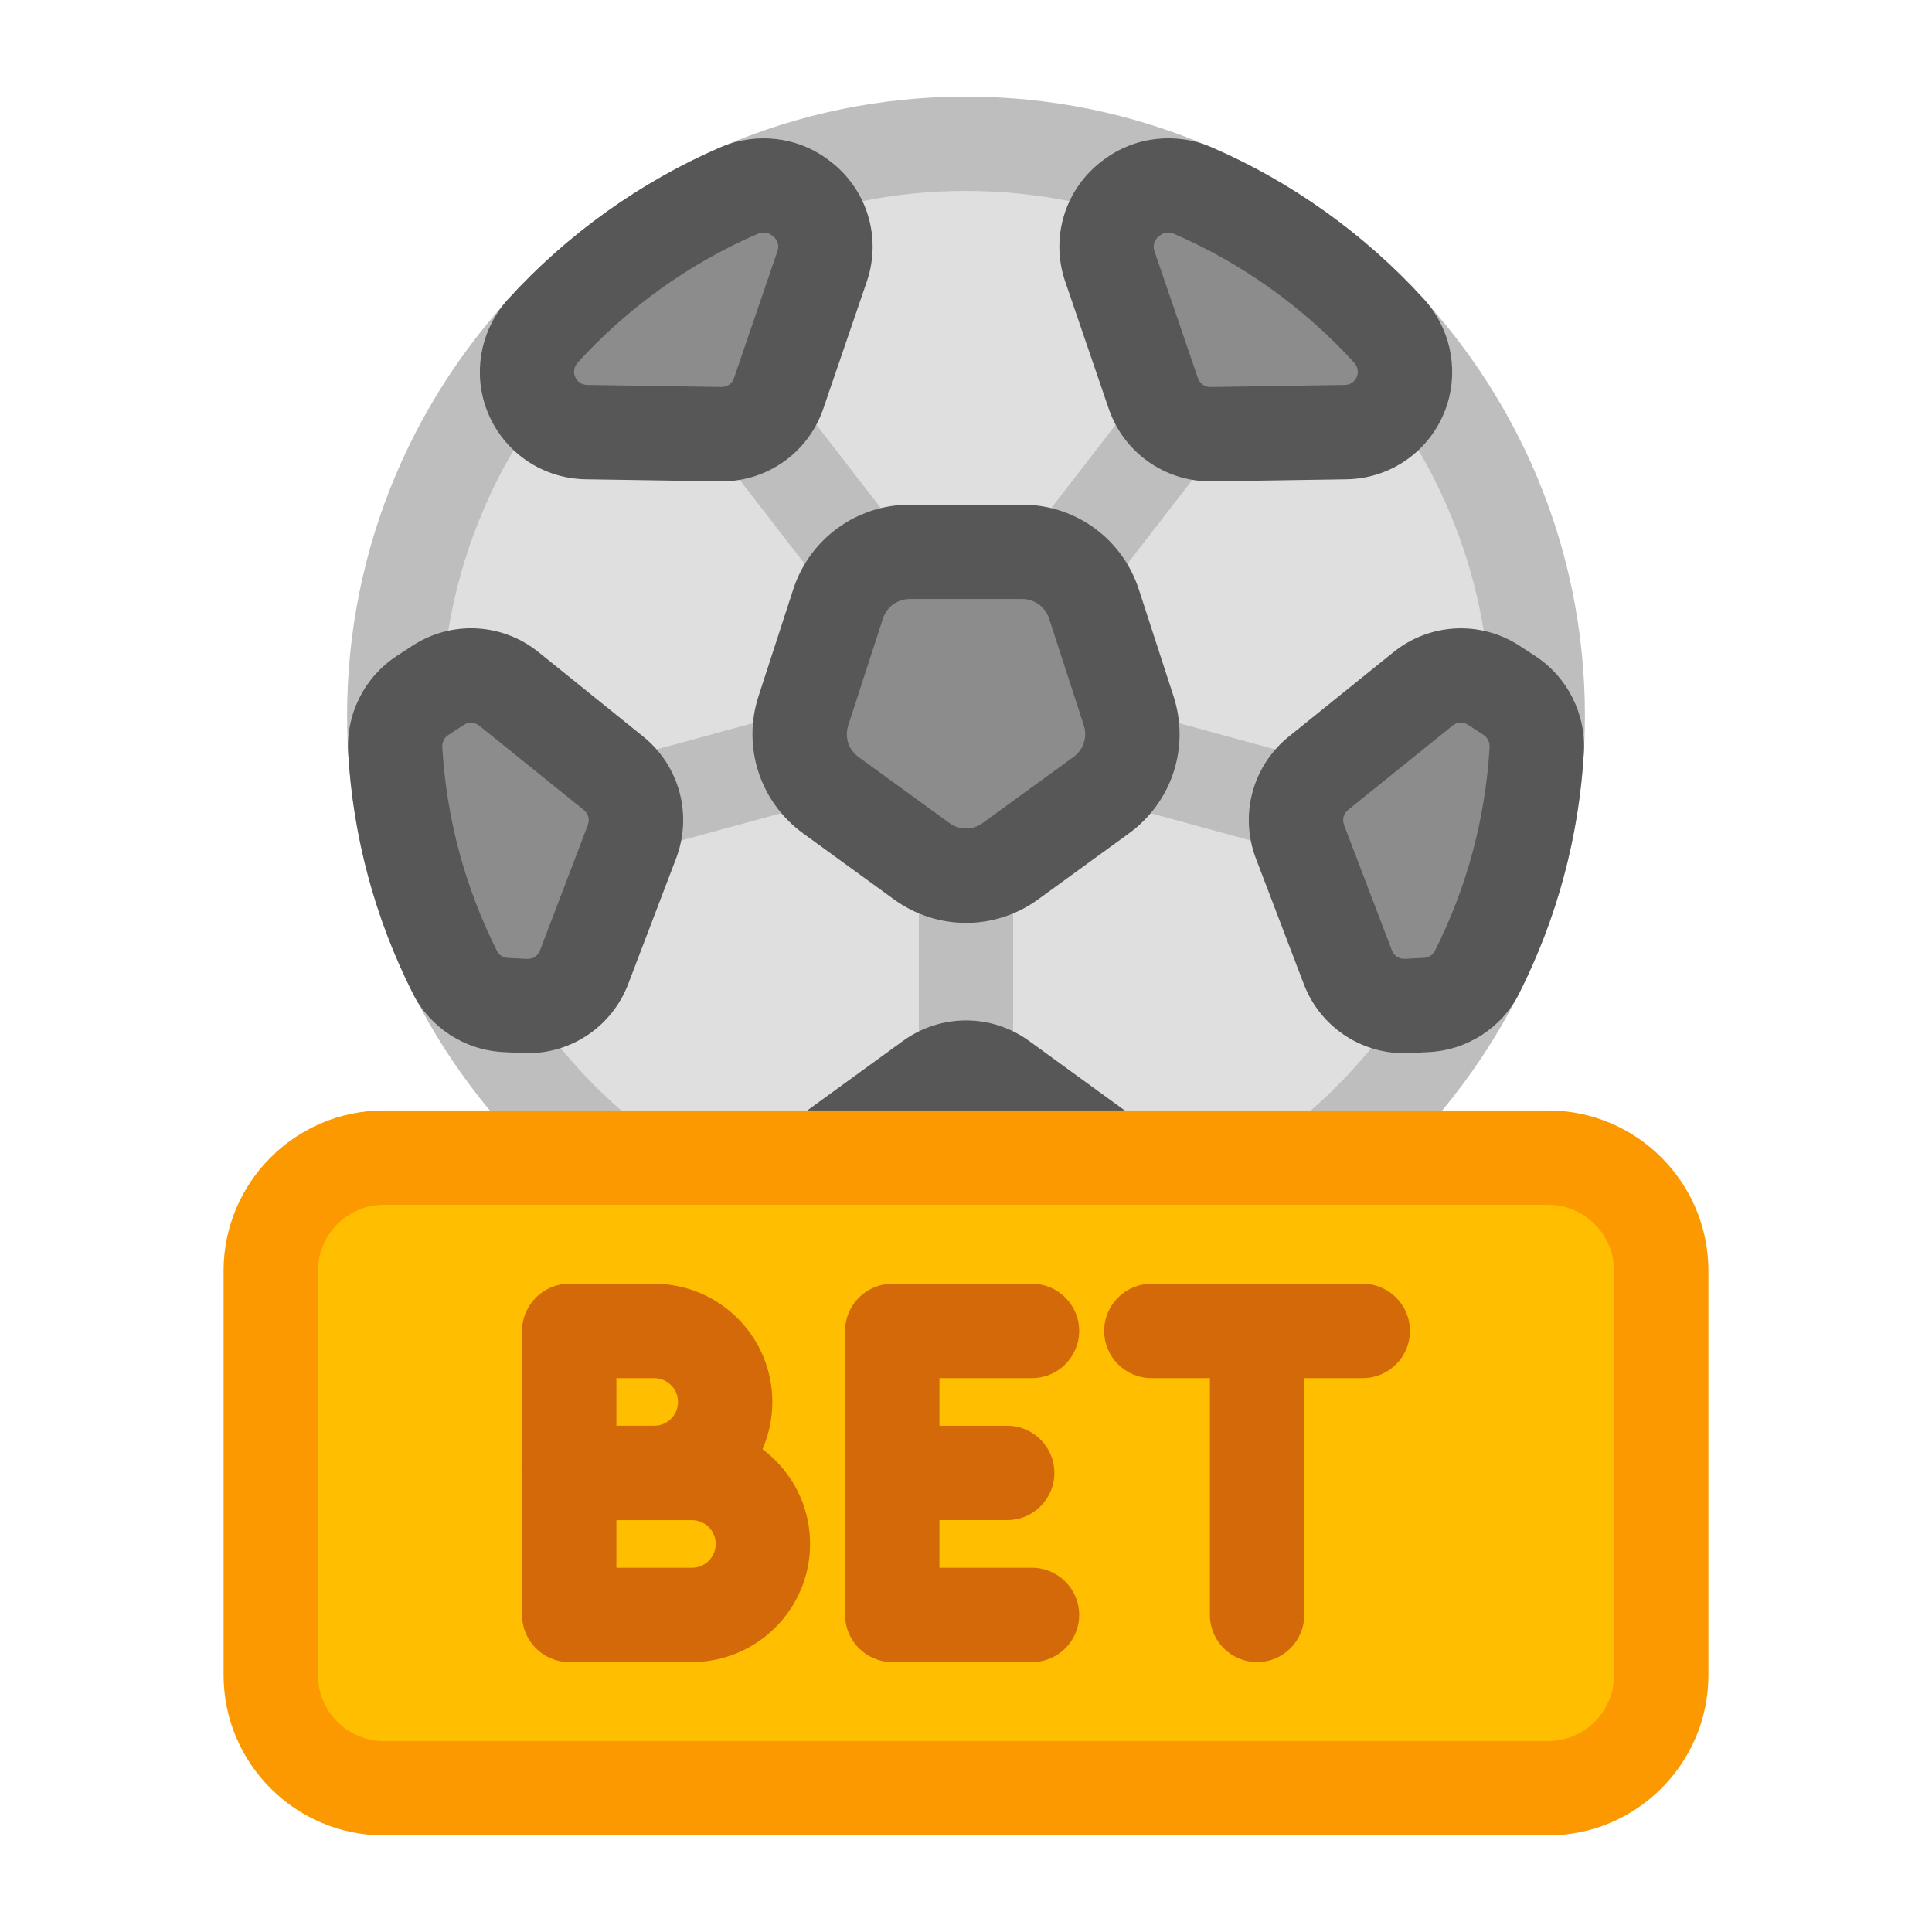
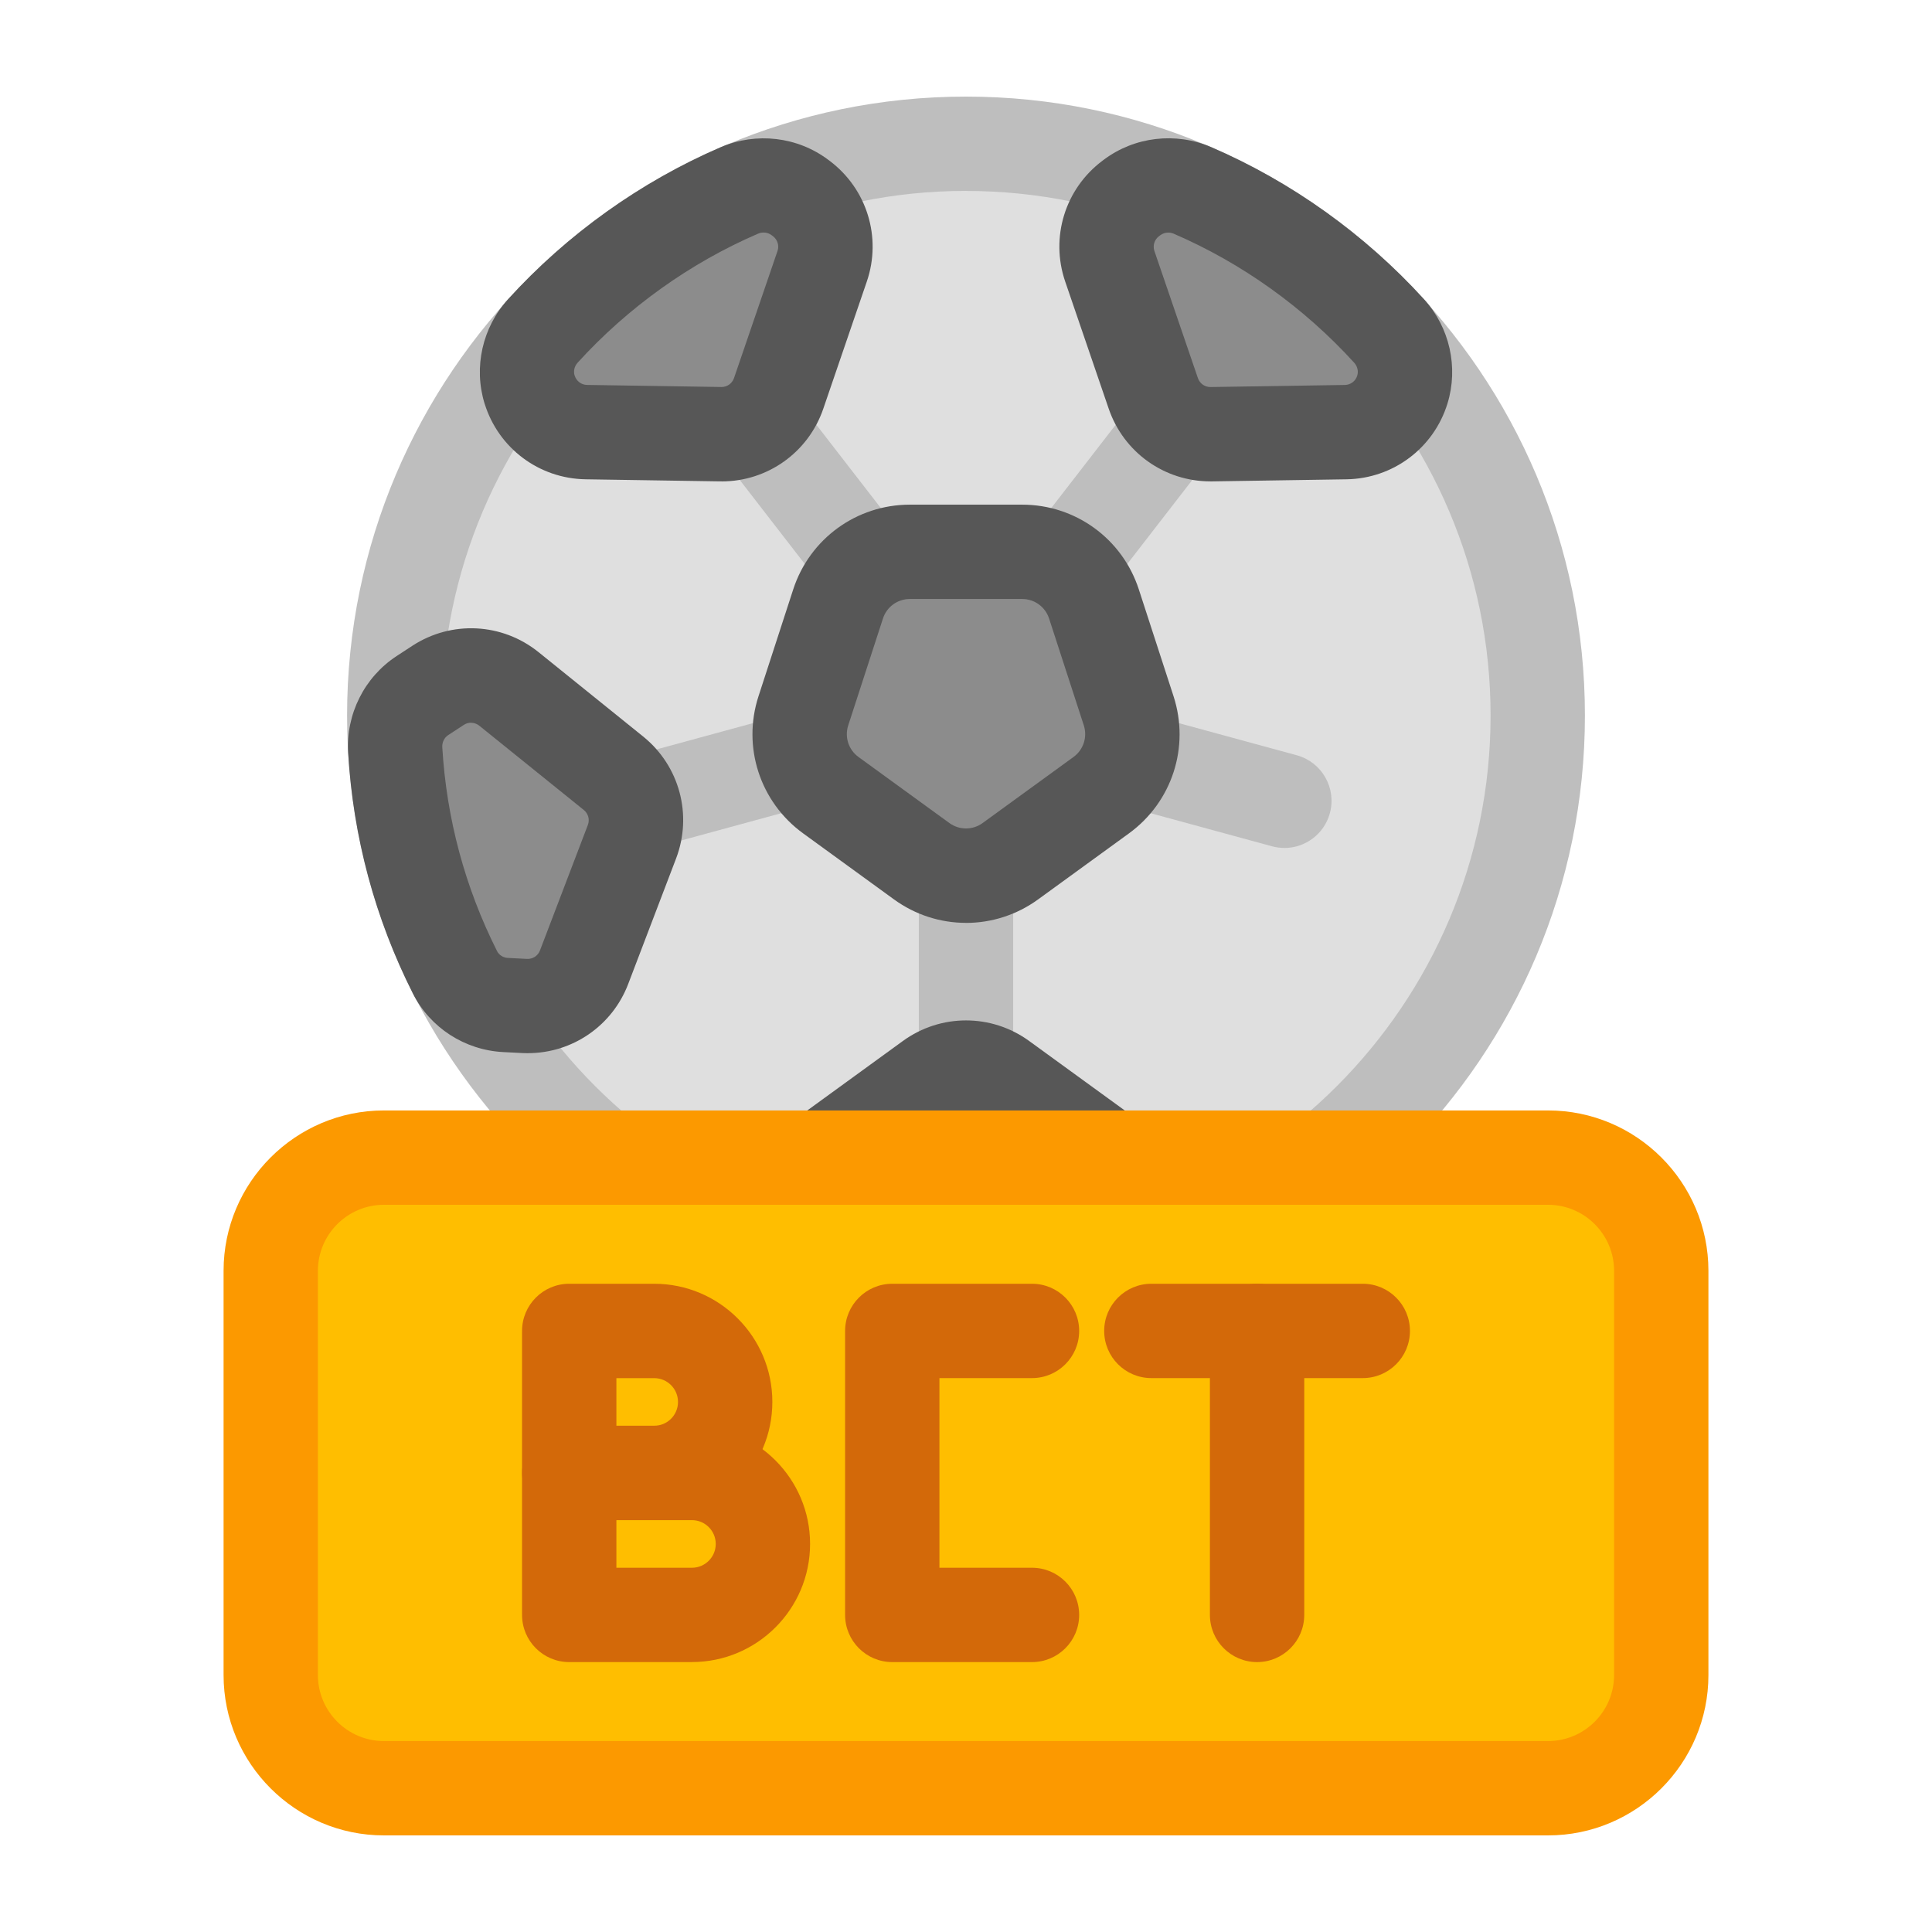
<svg xmlns="http://www.w3.org/2000/svg" id="Layer_1" height="512" viewBox="0 0 512 512" width="512">
  <g>
    <g>
      <circle cx="256" cy="189.62" fill="#dfdfdf" r="151.52" />
      <path d="m256 353.64c-90.44 0-164.02-73.58-164.02-164.02s73.58-164.02 164.02-164.02 164.02 73.58 164.02 164.02-73.58 164.02-164.02 164.02zm0-303.05c-76.66 0-139.02 62.37-139.02 139.02s62.37 139.02 139.02 139.02 139.02-62.37 139.02-139.02-62.36-139.01-139.02-139.01z" fill="#bebebe" />
    </g>
    <g>
      <path d="m171.64 212.21 36.76-10.02" fill="#dfdfdf" />
      <path d="m171.63 224.71c-5.5 0-10.54-3.66-12.05-9.22-1.81-6.66 2.11-13.53 8.77-15.35l36.76-10.02c6.66-1.81 13.53 2.11 15.35 8.77 1.81 6.66-2.11 13.53-8.77 15.35l-36.76 10.02c-1.1.3-2.21.44-3.29.44z" fill="#bebebe" />
    </g>
    <g>
      <path d="m256 236.77v42.4" fill="#dfdfdf" />
      <path d="m256 291.67c-6.9 0-12.5-5.6-12.5-12.5v-42.4c0-6.9 5.59-12.5 12.5-12.5 6.9 0 12.5 5.6 12.5 12.5v42.4c0 6.9-5.59 12.5-12.5 12.5z" fill="#bebebe" />
    </g>
    <g>
      <path d="m303.59 202.19 36.77 10.02" fill="#dfdfdf" />
      <path d="m340.37 224.71c-1.09 0-2.19-.14-3.29-.44l-36.77-10.02c-6.66-1.81-10.59-8.69-8.78-15.35s8.69-10.59 15.35-8.77l36.77 10.02c6.66 1.81 10.59 8.69 8.78 15.35-1.51 5.56-6.55 9.22-12.05 9.22z" fill="#bebebe" />
    </g>
    <g>
      <path d="m309.4 115.25-23.99 30.99" fill="#dfdfdf" />
      <path d="m285.41 158.74c-2.67 0-5.37-.85-7.64-2.62-5.46-4.23-6.46-12.08-2.23-17.54l23.99-31c4.23-5.46 12.08-6.46 17.54-2.23s6.46 12.08 2.23 17.54l-23.99 31c-2.46 3.18-6.16 4.85-9.89 4.85z" fill="#bebebe" />
    </g>
    <g>
      <path d="m202.6 115.25 23.98 30.99" fill="#dfdfdf" />
      <path d="m226.59 158.74c-3.74 0-7.43-1.67-9.89-4.85l-23.99-31c-4.22-5.46-3.22-13.31 2.24-17.54s13.31-3.22 17.54 2.24l23.99 31c4.22 5.46 3.22 13.31-2.24 17.54-2.28 1.76-4.97 2.61-7.64 2.61z" fill="#bebebe" />
    </g>
    <g>
      <path d="m267.75 228.23 24.08-17.5c7.01-5.09 9.94-14.12 7.27-22.36l-9.2-28.31c-2.68-8.24-10.36-13.82-19.02-13.82h-29.77c-8.66 0-16.34 5.58-19.02 13.82l-9.2 28.31c-2.68 8.24.26 17.27 7.27 22.36l24.08 17.5c7.01 5.09 16.5 5.09 23.51 0z" fill="#8c8c8c" />
      <path d="m256 244.57c-6.7 0-13.39-2.08-19.1-6.23l-24.08-17.5c-11.42-8.3-16.17-22.9-11.81-36.33l9.2-28.31c4.37-13.43 16.79-22.46 30.91-22.46h29.77c14.12 0 26.54 9.02 30.91 22.46l9.2 28.31c4.36 13.43-.38 28.03-11.81 36.34l-24.08 17.5c-5.71 4.15-12.41 6.23-19.1 6.23zm-14.88-85.83c-3.26 0-6.13 2.08-7.13 5.18l-9.2 28.31c-1.01 3.1.09 6.47 2.72 8.38l24.08 17.5c2.64 1.92 6.18 1.92 8.82 0s24.08-17.5 24.08-17.5c2.64-1.92 3.73-5.29 2.73-8.38l-9.2-28.31c-1.01-3.1-3.87-5.18-7.13-5.18z" fill="#575757" />
    </g>
    <g>
      <path d="m300.01 324.8-.78 2.41c-1.78 5.47-6.35 9.55-11.98 10.73-20.19 4.23-42.3 4.23-62.48 0-5.63-1.18-10.2-5.26-11.98-10.73l-.78-2.41c-2.14-6.59.2-13.8 5.81-17.87l28.8-20.93c5.6-4.07 13.19-4.07 18.8 0l28.8 20.93c5.6 4.07 7.95 11.29 5.81 17.87z" fill="#8c8c8c" />
      <path d="m256 353.6c-11.45 0-22.91-1.14-33.81-3.43-9.99-2.1-18.16-9.41-21.3-19.1l-.78-2.41c-3.82-11.77.33-24.57 10.35-31.85l28.8-20.93c10.02-7.28 23.48-7.28 33.49 0l28.8 20.93c10.01 7.28 14.17 20.07 10.35 31.85l-.78 2.41c-3.15 9.68-11.31 17-21.3 19.1-10.9 2.28-22.35 3.43-33.81 3.43zm0-58.16c-.72 0-1.44.22-2.05.67l-28.8 20.93c-1.23.89-1.74 2.46-1.27 3.9l.78 2.41c.39 1.19 1.4 2.09 2.66 2.35 18.49 3.88 38.86 3.88 57.35 0 1.25-.26 2.27-1.17 2.66-2.35l.78-2.41c.47-1.44-.04-3.01-1.27-3.9l-28.8-20.93c-.61-.45-1.33-.67-2.05-.67z" fill="#575757" />
    </g>
    <g>
      <g>
        <path d="m167.5 223.06-12.69 33.26c-2.47 6.47-8.83 10.62-15.74 10.27l-5.06-.26c-5.7-.29-10.85-3.57-13.42-8.66-9.01-17.89-14.58-37.85-15.84-58.91-.34-5.76 2.39-11.28 7.22-14.43l4.15-2.71c5.8-3.78 13.38-3.4 18.77.95l27.71 22.35c5.39 4.35 7.37 11.67 4.9 18.14z" fill="#8c8c8c" />
        <path d="m139.89 279.11c-.49 0-.98-.01-1.47-.04l-5.06-.26c-10.21-.52-19.39-6.47-23.95-15.53-10.05-19.95-15.82-41.42-17.15-63.79-.61-10.24 4.32-20.06 12.87-25.64l4.15-2.71c10.38-6.77 23.81-6.08 33.45 1.69l27.71 22.35c9.63 7.77 13.14 20.76 8.73 32.33l-12.69 33.26c-4.24 11.11-14.81 18.33-26.59 18.33zm-15.04-87.59c-.66 0-1.32.19-1.91.57l-4.15 2.71c-1.05.68-1.65 1.92-1.58 3.22 1.13 18.96 6.02 37.14 14.52 54.04.53 1.05 1.63 1.74 2.88 1.8l5.06.26c1.52.07 2.89-.82 3.43-2.24l12.69-33.26c.54-1.42.11-3.01-1.07-3.96l-27.71-22.35c-.64-.51-1.41-.77-2.19-.77z" fill="#575757" />
      </g>
      <g>
-         <path d="m407.25 198.75c-1.25 21.07-6.83 41.02-15.84 58.91-2.57 5.09-7.72 8.37-13.42 8.66l-5.06.26c-6.92.35-13.27-3.79-15.74-10.27l-12.69-33.26c-2.47-6.47-.49-13.79 4.9-18.14l27.71-22.35c5.39-4.35 12.97-4.73 18.77-.95l4.15 2.71c4.83 3.15 7.57 8.67 7.22 14.43z" fill="#8c8c8c" />
-         <path d="m372.11 279.11c-11.78 0-22.35-7.22-26.59-18.33l-12.69-33.26c-4.41-11.57-.91-24.56 8.73-32.33l27.71-22.35c9.64-7.77 23.08-8.45 33.45-1.69l4.15 2.71c8.55 5.58 13.48 15.4 12.87 25.64-1.33 22.38-7.1 43.84-17.15 63.79-4.56 9.06-13.74 15.01-23.95 15.52l-5.06.26c-.49.02-.98.04-1.46.04zm15.04-87.59c-.78 0-1.55.26-2.19.77l-27.71 22.35c-1.18.95-1.61 2.54-1.07 3.96l12.69 33.26c.54 1.42 1.92 2.32 3.43 2.24l5.06-.26c1.25-.06 2.36-.75 2.88-1.8 8.51-16.9 13.39-35.08 14.52-54.04.08-1.3-.53-2.53-1.58-3.22l-4.15-2.71c-.58-.38-1.24-.57-1.9-.57z" fill="#575757" />
-       </g>
+         </g>
    </g>
    <g>
      <g>
        <path d="m217.89 70.57-11.53 33.69c-2.24 6.55-8.45 10.92-15.37 10.81l-35.59-.55c-6.92-.11-12.99-4.66-15.03-11.28-1.67-5.44-.31-11.33 3.52-15.54 14.4-15.84 32.16-28.65 52.08-37.23 5.3-2.28 11.41-1.61 16.02 1.86l.38.29c5.54 4.16 7.77 11.41 5.53 17.96z" fill="#8c8c8c" />
        <path d="m191.24 127.57c-.15 0-.3 0-.45 0l-35.59-.55c-12.34-.19-23.07-8.22-26.75-19.99-.01-.04-.02-.08-.04-.11-2.95-9.58-.57-20.17 6.22-27.62 15.66-17.22 35.15-31.15 56.38-40.3 9.41-4.05 20.32-2.78 28.47 3.34l.38.28c9.9 7.44 13.86 20.3 9.85 32.01l-11.53 33.69c-3.96 11.57-14.75 19.26-26.94 19.26zm-38.95-28.06s0 .03.01.04c.45 1.45 1.76 2.44 3.28 2.46l35.59.55s.04 0 .05 0c1.49 0 2.81-.94 3.3-2.36l11.53-33.69c.49-1.43 0-3.01-1.21-3.92l-.38-.28c-1-.75-2.37-.9-3.58-.38-17.98 7.75-34.5 19.56-47.78 34.16-.87.96-1.18 2.23-.83 3.41z" fill="#575757" />
      </g>
      <g>
        <path d="m371.64 103.23c-2.04 6.62-8.11 11.17-15.03 11.28l-35.59.55c-6.92.11-13.13-4.26-15.37-10.81l-11.53-33.69c-2.24-6.55-.01-13.8 5.53-17.96l.38-.28c4.61-3.46 10.72-4.14 16.02-1.86 19.92 8.58 37.67 21.39 52.08 37.23 3.83 4.21 5.19 10.1 3.52 15.54z" fill="#8c8c8c" />
        <path d="m320.76 127.57c-12.19 0-22.98-7.69-26.94-19.26l-11.53-33.69c-4.01-11.71-.05-24.57 9.85-32.01l.39-.29c8.14-6.11 19.05-7.39 28.47-3.33 21.22 9.15 40.71 23.08 56.38 40.3 6.79 7.46 9.17 18.05 6.22 27.63s0 0 0 0c-3.64 11.83-14.41 19.91-26.78 20.1l-35.59.55c-.15 0-.3 0-.45 0zm-11.15-65.93c-.75 0-1.49.23-2.09.68l-.39.29c-1.2.9-1.69 2.48-1.2 3.91l11.53 33.69c.49 1.42 1.81 2.36 3.3 2.36h.05l35.59-.55c1.52-.02 2.83-1.01 3.28-2.46.37-1.19.06-2.48-.82-3.45-13.28-14.6-29.8-26.41-47.78-34.16-.48-.21-.98-.31-1.48-.31z" fill="#575757" />
      </g>
    </g>
  </g>
  <g>
    <g>
      <rect fill="#ffbe00" height="167.12" rx="30" width="368.51" x="71.75" y="306.78" />
      <path d="m410.25 486.4h-308.5c-23.43 0-42.5-19.07-42.5-42.5v-107.12c0-23.43 19.07-42.5 42.5-42.5h308.5c23.43 0 42.5 19.07 42.5 42.5v107.12c0 23.43-19.07 42.5-42.5 42.5zm-308.5-167.12c-9.65 0-17.5 7.85-17.5 17.5v107.12c0 9.65 7.85 17.5 17.5 17.5h308.5c9.65 0 17.5-7.85 17.5-17.5v-107.12c0-9.65-7.85-17.5-17.5-17.5z" fill="#fc9900" />
    </g>
    <g fill="#d36909">
      <path d="m173.37 402.84h-22.52c-6.9 0-12.5-5.6-12.5-12.5v-37.63c0-6.9 5.6-12.5 12.5-12.5h22.52c17.27 0 31.31 14.05 31.31 31.31s-14.05 31.31-31.31 31.31zm-10.02-25h10.02c3.48 0 6.31-2.83 6.31-6.31s-2.83-6.31-6.31-6.31h-10.02v12.63z" />
      <path d="m183.37 440.47h-32.52c-6.9 0-12.5-5.6-12.5-12.5v-37.63c0-6.9 5.6-12.5 12.5-12.5h32.52c17.27 0 31.31 14.05 31.31 31.31s-14.05 31.31-31.31 31.31zm-20.02-25h20.02c3.48 0 6.31-2.83 6.31-6.31s-2.83-6.31-6.31-6.31h-20.02v12.63z" />
      <path d="m273.49 440.47h-37.03c-6.9 0-12.5-5.6-12.5-12.5v-75.26c0-6.9 5.6-12.5 12.5-12.5h37.03c6.9 0 12.5 5.6 12.5 12.5s-5.6 12.5-12.5 12.5h-24.53v50.26h24.53c6.9 0 12.5 5.6 12.5 12.5s-5.6 12.5-12.5 12.5z" />
-       <path d="m266.92 402.84h-30.46c-6.9 0-12.5-5.6-12.5-12.5s5.6-12.5 12.5-12.5h30.46c6.9 0 12.5 5.6 12.5 12.5s-5.6 12.5-12.5 12.5z" />
      <path d="m361.15 365.21h-56.03c-6.9 0-12.5-5.6-12.5-12.5s5.6-12.5 12.5-12.5h56.03c6.9 0 12.5 5.6 12.5 12.5s-5.6 12.5-12.5 12.5z" />
      <path d="m333.14 440.47c-6.9 0-12.5-5.6-12.5-12.5v-75.26c0-6.9 5.6-12.5 12.5-12.5s12.5 5.6 12.5 12.5v75.26c0 6.9-5.6 12.5-12.5 12.5z" />
    </g>
  </g>
</svg>